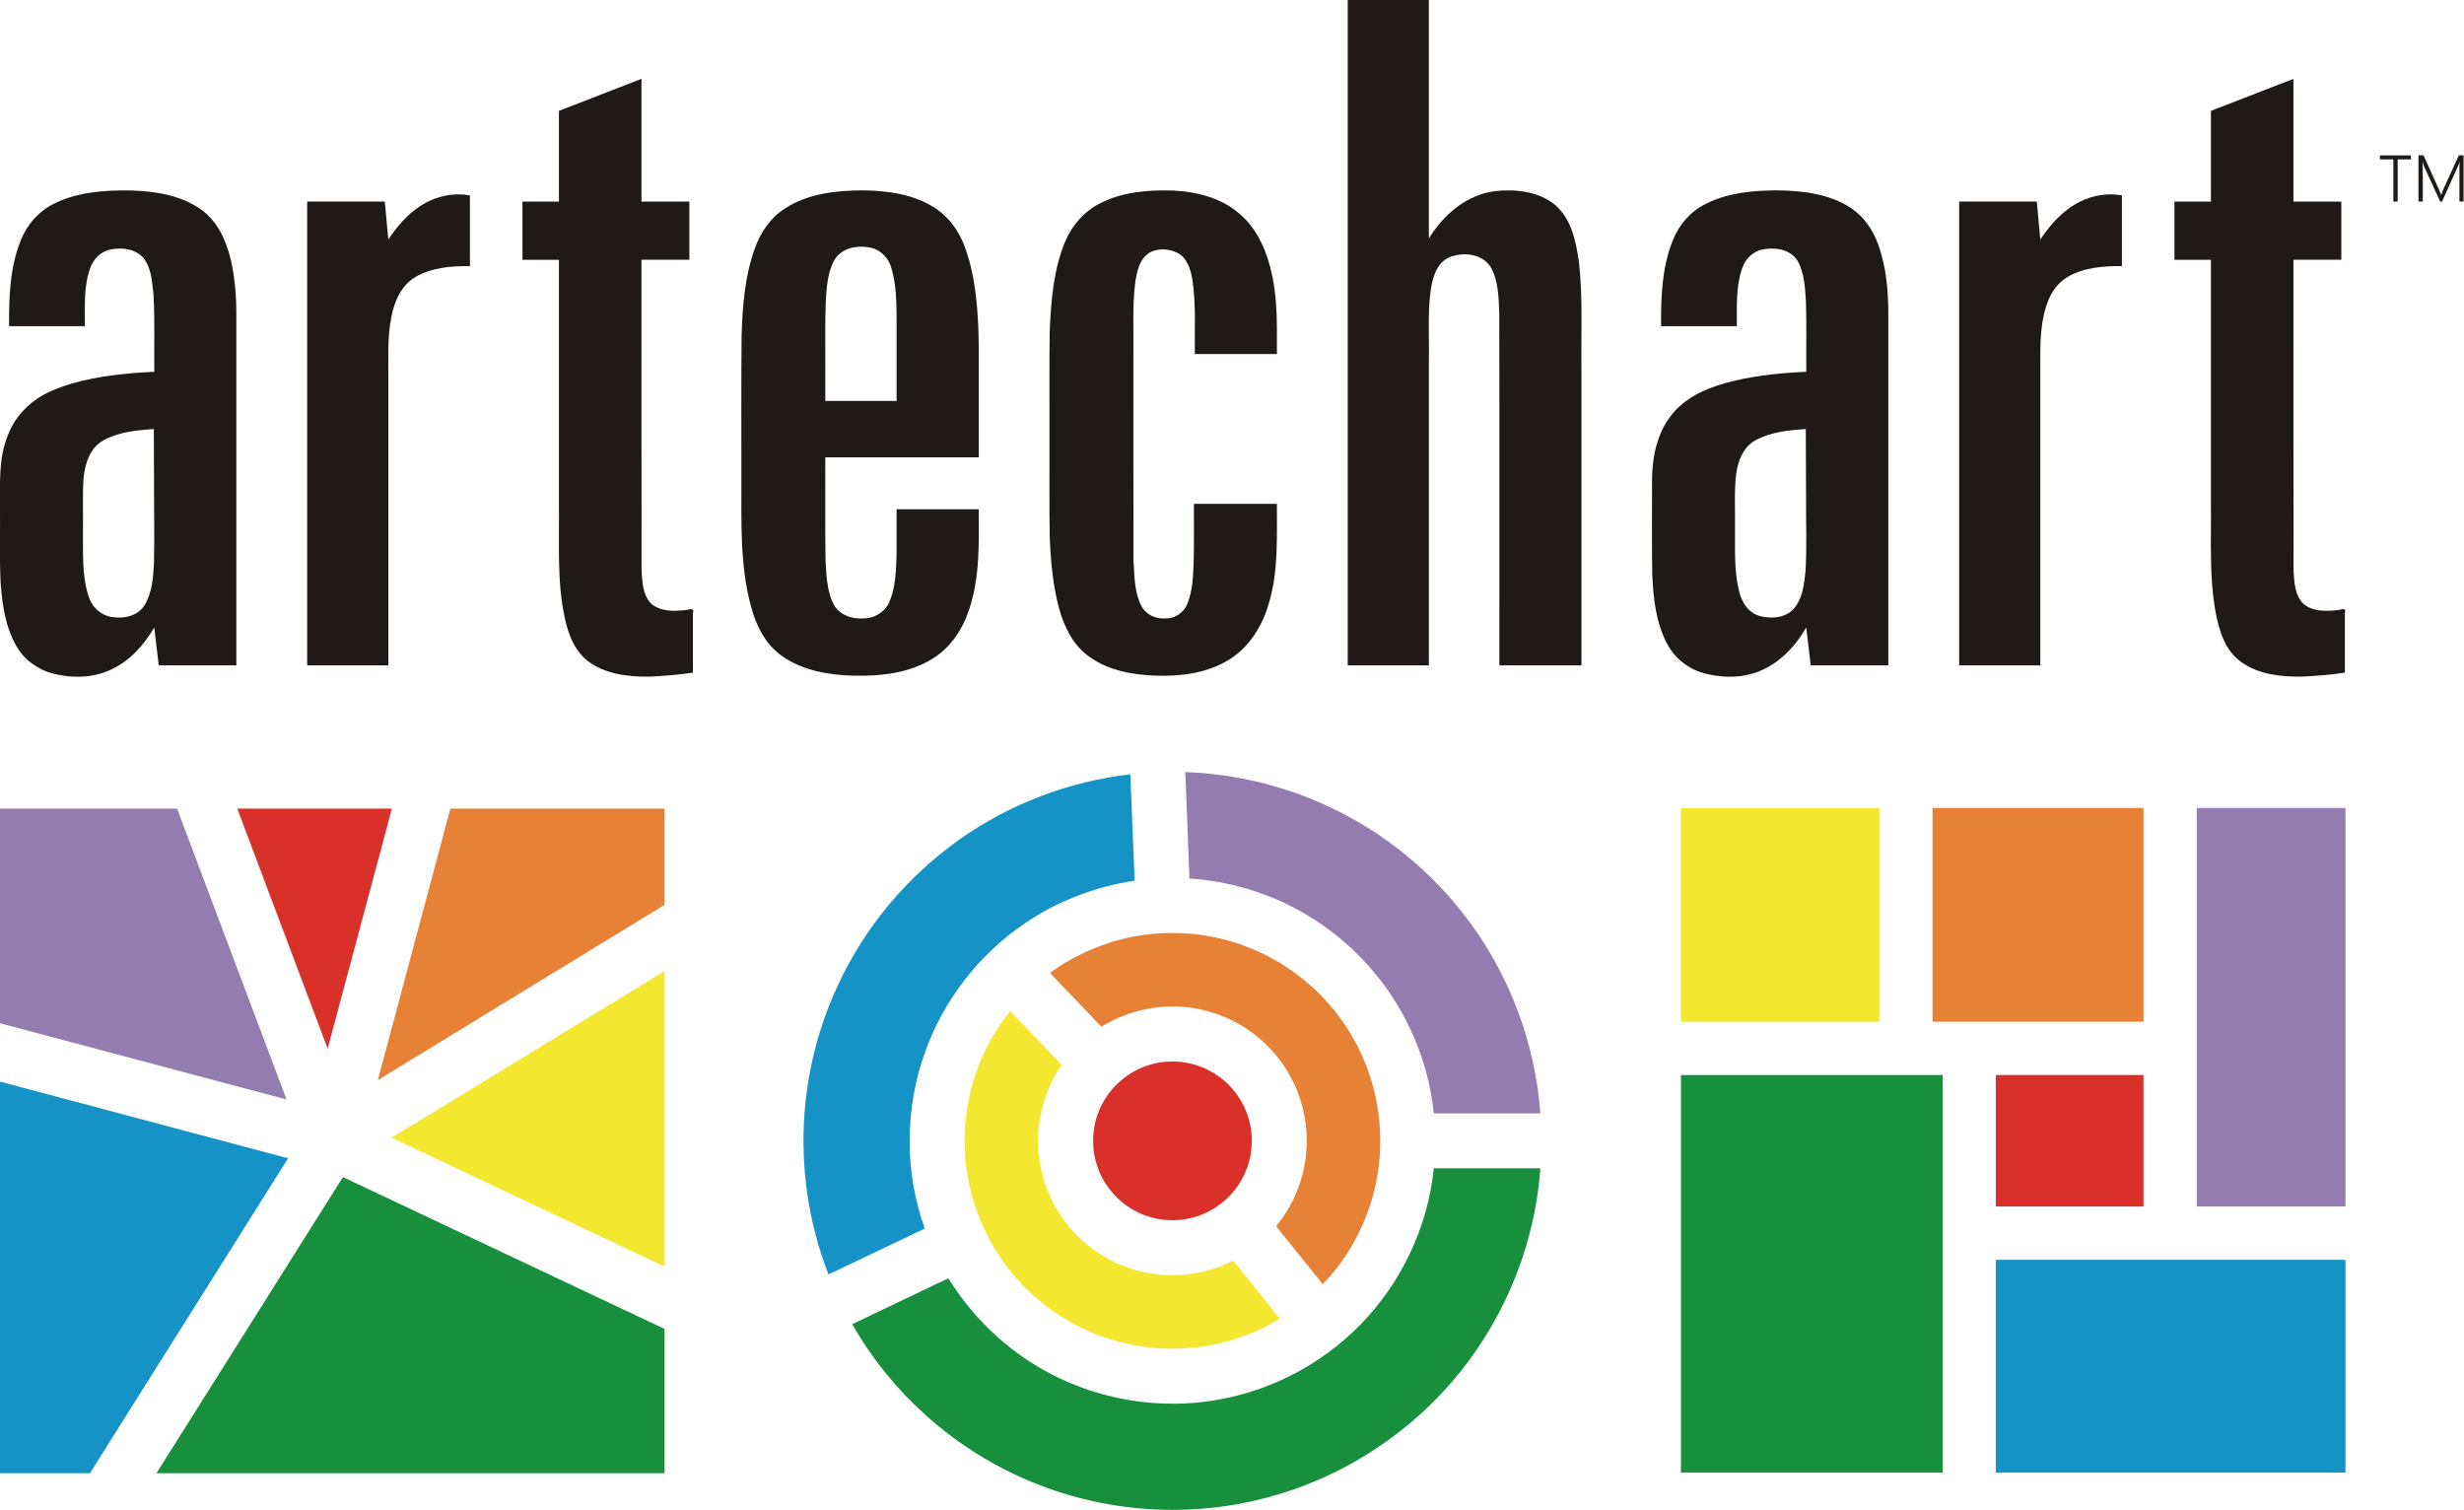
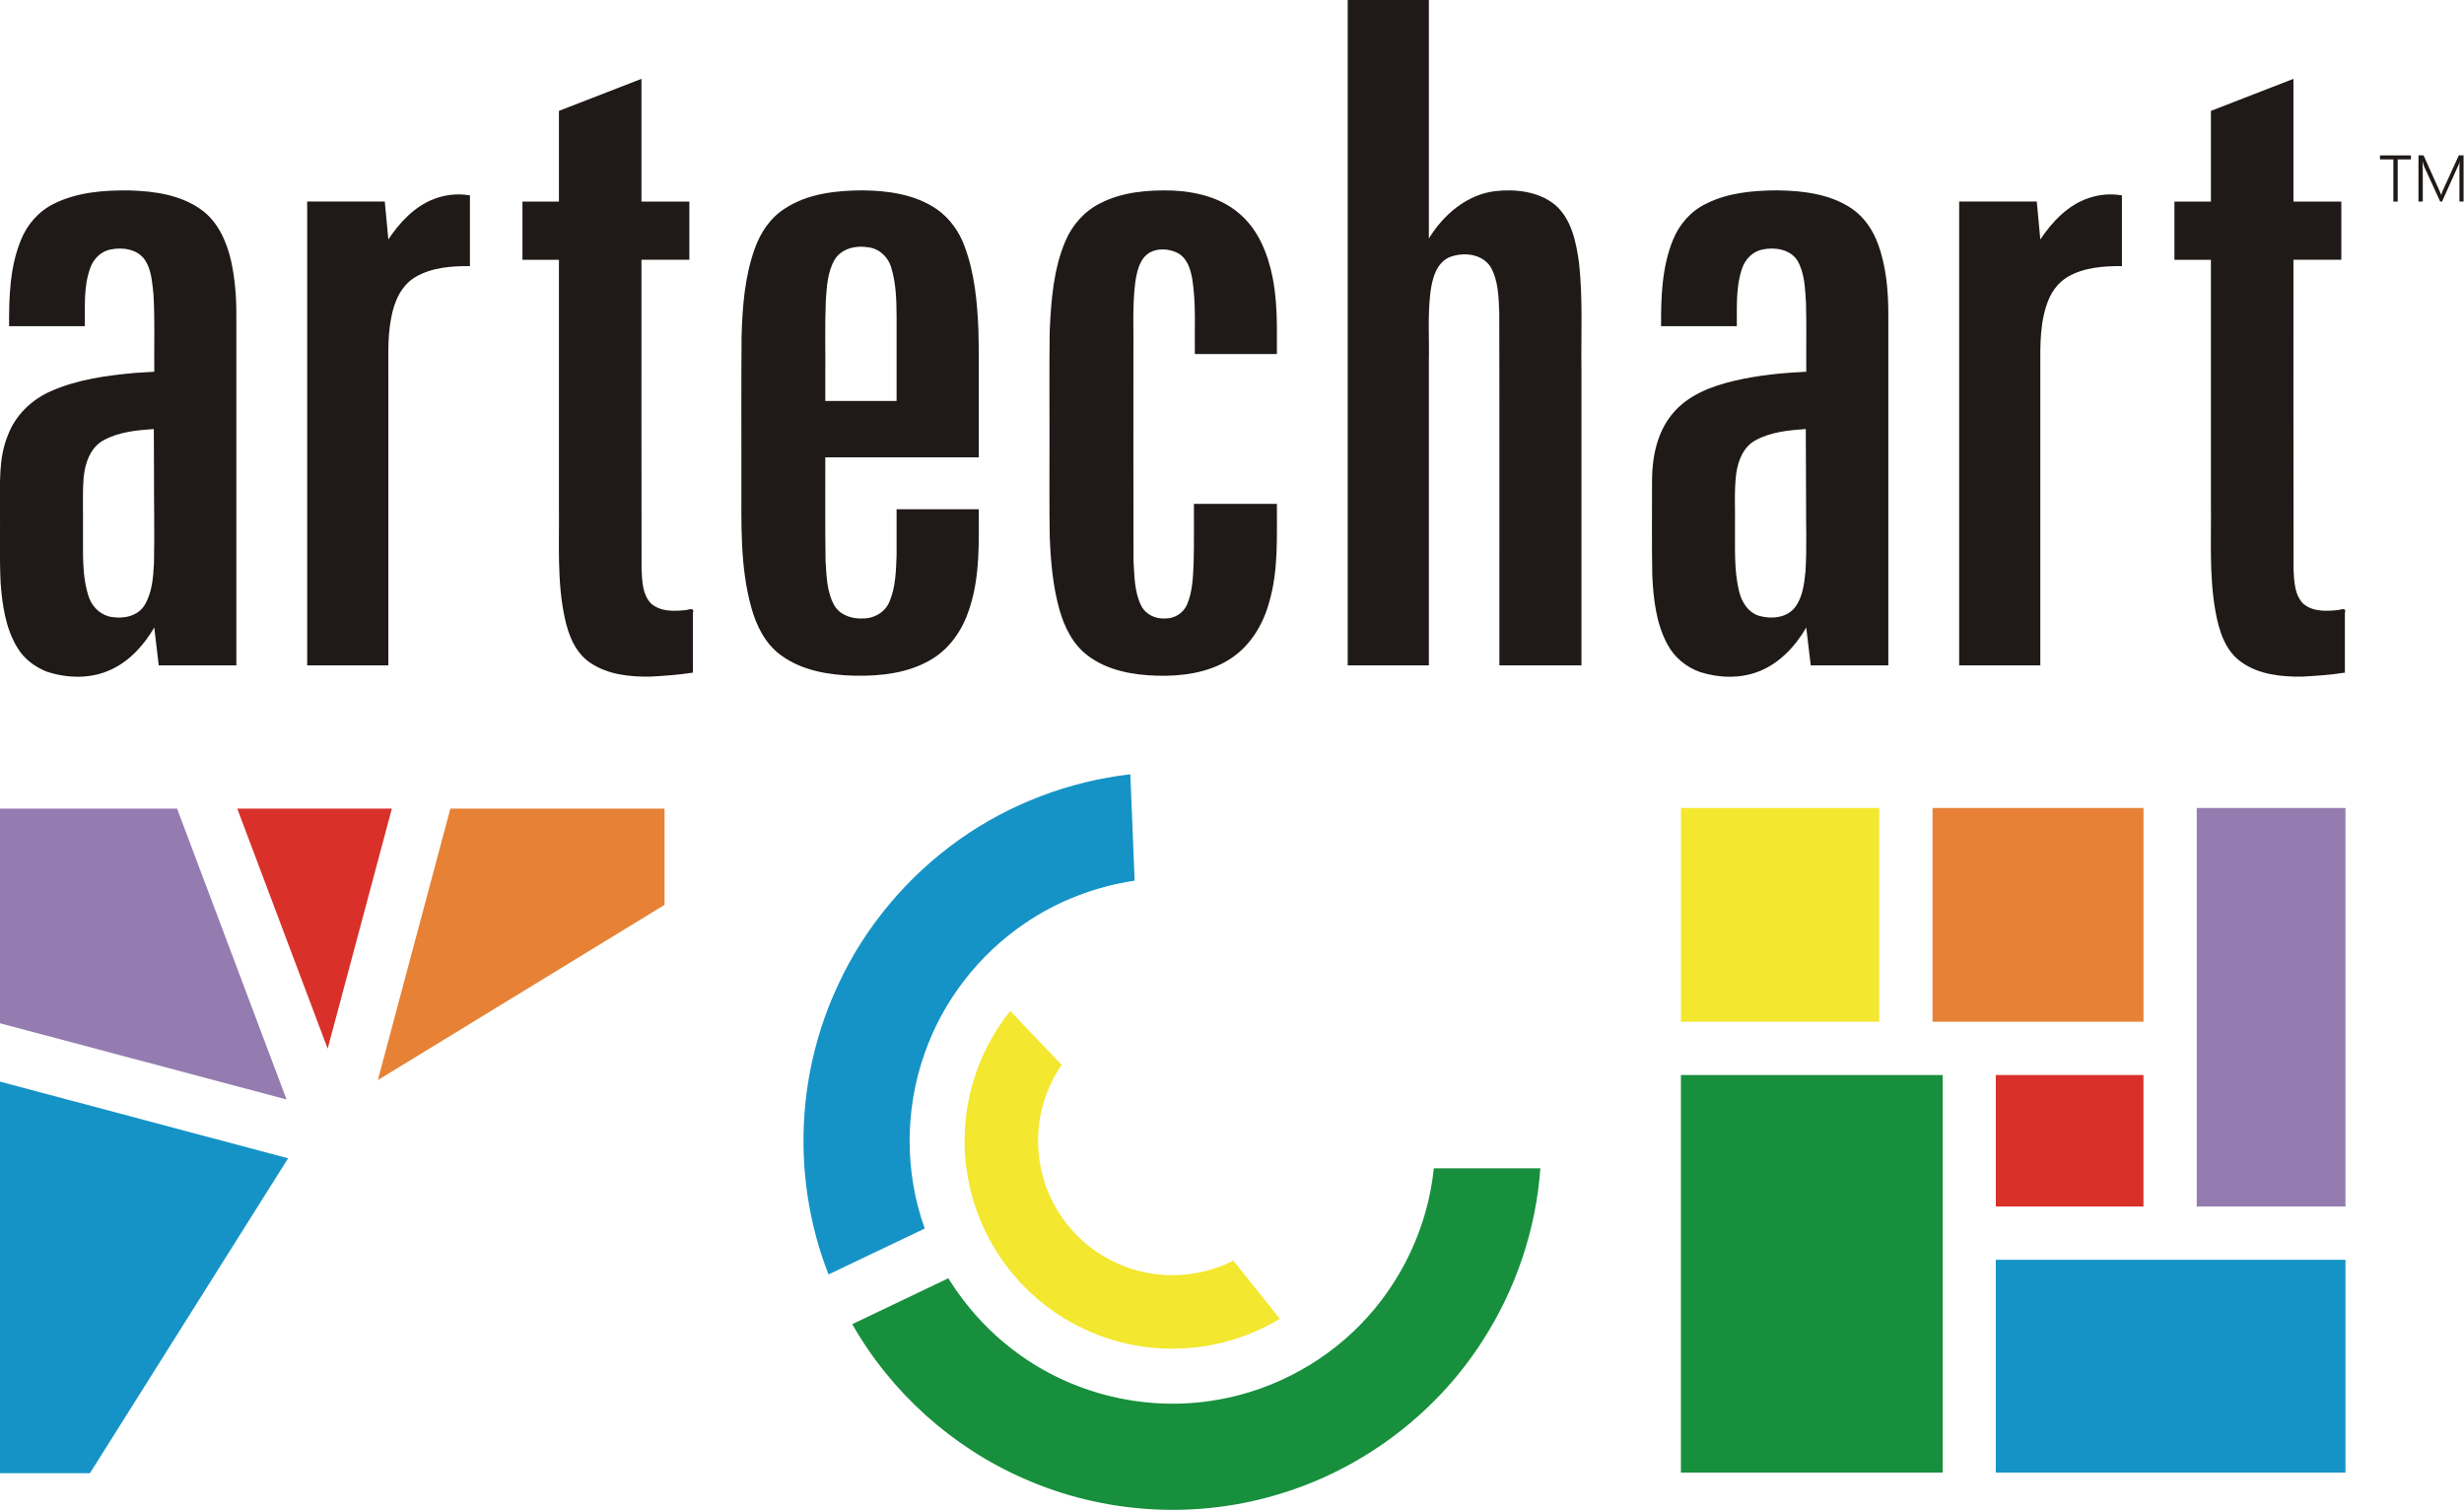
<svg xmlns="http://www.w3.org/2000/svg" width="177.5mm" height="108.79mm" version="1.0">
  <path d="m244.11 86.323c-0.028-4.484-0.118-9.065-1.435-13.386-0.797-2.931-3.349-5.342-6.424-5.627-3.268-0.536-7.1 0.349-8.96 3.312-2.016 3.408-2.183 7.508-2.461 11.362-0.268 6.835-0.067 13.681-0.13 20.521v6.667h19.41c-8e-5 -7.616-1.6e-4 -15.233-2.4e-4 -22.849zm22.386 8.846v29.347h-41.796c0.038 9.356-0.08 18.715 0.065 28.069 0.277 4.172 0.312 8.621 2.45 12.346 1.612 2.598 4.806 3.619 7.736 3.438 3.04 0.053 6.074-1.718 7.23-4.581 1.685-3.978 1.772-8.396 1.929-12.652v-12.491h22.386c3e-3 9.076 0.339 18.395-2.577 27.123-1.734 5.457-5.093 10.535-10.028 13.577-6.312 3.916-13.97 4.756-21.251 4.621-6.96-0.179-14.276-1.358-20.014-5.576-4.247-3.072-6.669-7.966-8.045-12.902-3.184-11.348-2.685-23.253-2.729-34.918 0.033-12.967-0.068-25.936 0.054-38.902 0.222-8.048 0.83-16.242 3.551-23.88 1.558-4.44 4.315-8.59 8.371-11.096 6.185-4.012 13.772-4.82 20.975-4.867 7.01 0.066 14.372 1.084 20.276 5.142 3.507 2.467 6.083 6.081 7.543 10.093 2.706 7.217 3.447 14.991 3.76 22.64 0.063 1.823 0.092 3.646 0.113 5.47z" fill="#1f1a17" fill-rule="evenodd" />
  <path d="m347.66 89.006v7.379h-22.344c-0.113-6.774 0.366-13.604-0.686-20.326-0.472-2.774-1.412-5.906-4.134-7.252-2.284-1.093-5.191-1.296-7.458-0.054-2.841 1.695-3.509 5.258-3.965 8.276-0.791 6.557-0.383 13.173-0.483 19.76 0.015 18.597-0.03 37.196 0.023 55.792 0.271 4.153 0.206 8.546 2.115 12.35 1.222 2.423 4.002 3.667 6.642 3.438 2.476 0.033 4.81-1.478 5.809-3.738 1.576-3.68 1.651-7.78 1.82-11.721 0.13-5.243 0.039-10.488 0.066-15.732h22.596c-0.045 8.974 0.456 18.153-2.133 26.861-1.679 6.227-5.333 12.1-10.887 15.555-5.835 3.645-12.912 4.551-19.669 4.372-6.525-0.199-13.369-1.397-18.706-5.398-4.108-3.018-6.44-7.778-7.81-12.571-1.79-6.423-2.38-13.119-2.646-19.76-0.151-9.036-0.026-18.076-0.067-27.114 0.037-9.671-0.075-19.345 0.058-29.015 0.38-8.287 1.005-16.792 4.294-24.511 1.866-4.382 5.2-8.145 9.488-10.267 6.046-3.099 13.026-3.655 19.715-3.45 6.424 0.304 13.118 1.932 18.078 6.231 5.217 4.343 7.821 10.971 9.122 17.466 0.852 4.429 1.139 8.924 1.162 13.429z" fill="#1f1a17" fill-rule="evenodd" />
  <path d="m366.94 0h22.093v64.941c3.93-6.482 10.334-11.965 18.068-12.913 5.572-0.597 11.718 0.07 16.224 3.689 4.598 3.917 5.806 10.209 6.6 15.899 1.062 9.708 0.515 19.493 0.653 29.237v80.302h-22.344c-0.024-32.064 0.048-64.128-0.036-96.191-0.189-4.17-0.242-8.645-2.395-12.352-2.372-3.577-7.423-4.035-11.151-2.599-3.688 1.652-4.712 5.966-5.198 9.601-0.766 6.232-0.284 12.529-0.419 18.791v82.751h-22.093c-5e-5 -60.386-9e-5 -120.77-1.4e-4 -181.16z" fill="#1f1a17" fill-rule="evenodd" />
  <path d="m64.35 85.862v95.295h-21.129l-1.216-10.313c-2.765 4.696-6.555 8.977-11.546 11.349-5.509 2.689-12.071 2.559-17.799 0.641-3.239-1.306-6.154-3.496-7.951-6.53-3.203-5.278-4.085-11.565-4.541-17.618-0.332-6.773-0.097-13.559-0.168-20.338 0.042-6.641-0.459-13.562 2.145-19.839 2.031-5.484 6.555-9.814 11.892-12.091 7.203-3.155 15.106-4.209 22.876-4.903 1.698-0.106 3.395-0.207 5.093-0.308-0.077-7.035 0.19-14.082-0.221-21.109-0.358-3.159-0.522-6.571-2.311-9.307-2.012-2.954-6.058-3.552-9.332-2.873-2.704 0.482-4.782 2.66-5.625 5.212-1.796 5.018-1.345 10.433-1.418 15.667h-20.626c-0.036-7.871 0.188-15.989 3.195-23.379 1.686-4.283 4.907-7.953 9.062-9.976 6.37-3.161 13.653-3.685 20.656-3.592 6.789 0.2 13.973 1.23 19.579 5.36 4.431 3.264 6.733 8.566 7.945 13.782 1.077 4.869 1.469 9.891 1.44 14.871zm-22.47 30.94c-4.654 0.323-9.503 0.781-13.667 3.052-3.64 1.973-5.066 6.266-5.439 10.151-0.361 4.723-0.098 9.473-0.178 14.207 0.08 6.25-0.408 12.716 1.719 18.706 1.048 2.659 3.457 4.783 6.35 5.092 3.177 0.489 6.908-0.335 8.69-3.244 2.074-3.417 2.363-7.553 2.568-11.452 0.177-8.167-0.018-16.338 0.003-24.506-0.015-4.003-0.031-8.005-0.046-12.007z" fill="#1f1a17" fill-rule="evenodd" />
  <path d="m127.95 53.161v19.285c-5.052-0.024-10.373 0.353-14.828 2.968-3.92 2.295-5.821 6.778-6.6 11.067-1.114 5.616-0.724 11.356-0.791 17.041v77.634h-22.093v-126.28h21.129c0.321 3.438 0.643 6.876 0.964 10.313 3.087-4.638 7.109-8.965 12.41-11.01 3.017-1.141 6.325-1.566 9.516-1.023 0.098 5e-6 0.196 1.1e-5 0.293 1.6e-5z" fill="#1f1a17" fill-rule="evenodd" />
  <path d="m174.65 21.465v33.414h13.038v15.848h-13.038c0.02 28.149-0.039 56.299 0.03 84.447 0.174 3.122 0.256 6.684 2.528 9.087 2.595 2.355 6.425 2.175 9.683 1.813 1.006-0.236 2.227-0.646 1.762 0.881v16.172c-3.861 0.602-7.79 0.88-11.696 1.09-5.484 0.06-11.32-0.519-16.006-3.611-4.233-2.683-6.169-7.619-7.173-12.318-2.167-9.989-1.472-20.277-1.598-30.422v-67.139h-9.935v-15.848h9.935v-24.694c7.49-2.907 14.98-5.814 22.47-8.72z" fill="#1f1a17" fill-rule="evenodd" />
  <path d="m514.13 85.862v95.295h-21.129c-0.405-3.438-0.81-6.876-1.216-10.313-2.978 5.135-7.285 9.744-12.901 11.949-5.081 2.004-10.855 1.813-16.008 0.178-3.806-1.326-7.085-4.059-8.95-7.647-3.056-5.705-3.753-12.306-4.066-18.672-0.159-8.775-0.062-17.554-0.064-26.33 0.08-6.256 1.49-12.811 5.593-17.713 4.229-5.116 10.739-7.528 17.023-8.992 6.356-1.468 12.868-2.106 19.374-2.41-0.047-6.261 0.096-12.527-0.075-18.785-0.274-3.897-0.332-8.056-2.357-11.521-1.988-3.044-6.113-3.67-9.432-2.982-2.697 0.499-4.786 2.655-5.625 5.212-1.73 5.027-1.367 10.434-1.418 15.667h-20.626c-0.03-7.916 0.219-16.089 3.254-23.514 1.701-4.175 4.823-7.804 8.915-9.772 5.965-3.054 12.818-3.641 19.419-3.688 7.016 0.09 14.429 0.956 20.376 4.986 3.348 2.319 5.714 5.804 7.091 9.6 2.281 6.184 2.837 12.908 2.821 19.454zm-22.47 30.94c-4.652 0.327-9.503 0.781-13.667 3.052-3.315 1.767-4.776 5.548-5.277 9.079-0.61 4.869-0.236 9.796-0.34 14.69 0.053 5.75-0.274 11.607 1.09 17.241 0.658 2.983 2.523 5.983 5.62 6.838 3.33 0.925 7.574 0.495 9.739-2.498 2.005-2.723 2.385-6.23 2.737-9.497 0.429-6.601 0.112-13.223 0.17-19.833l-0.073-19.073z" fill="#1f1a17" fill-rule="evenodd" />
  <path d="m577.73 53.161v19.285c-5.052-0.023-10.373 0.353-14.828 2.968-2.3 1.395-4.021 3.561-5.072 6.019-2.435 5.806-2.351 12.24-2.319 18.425v81.298h-22.093v-126.28h21.129c0.321 3.438 0.643 6.876 0.964 10.313 3.241-4.837 7.523-9.387 13.178-11.272 2.801-0.944 5.825-1.258 8.747-0.76 0.098 5e-6 0.196 1.1e-5 0.293 1.6e-5z" fill="#1f1a17" fill-rule="evenodd" />
  <path d="m624.43 21.465v33.414h13.038v15.848h-13.038c0.02 28.149-0.039 56.299 0.03 84.447 0.168 3.163 0.277 6.817 2.655 9.199 2.616 2.249 6.375 2.049 9.597 1.702 1.002-0.242 2.185-0.639 1.72 0.881v16.172c-3.861 0.602-7.79 0.88-11.696 1.09-5.641 0.058-11.693-0.547-16.416-3.909-4.534-3.106-6.189-8.726-7.123-13.864-1.746-9.764-1.113-19.727-1.236-29.593v-66.124h-9.935v-15.848h9.935v-24.694c7.49-2.907 14.98-5.814 22.47-8.72z" fill="#1f1a17" fill-rule="evenodd" />
  <path d="m0 294.48v106.61h24.482l53.954-85.736-78.436-20.879z" fill="#1593c6" />
  <path d="m78.017 299.34-29.807-79.196h-48.21v58.443l78.017 20.753z" fill="#947cb0" />
-   <path d="m180.94 361.81-87.575-41.338-50.768 80.621h138.34v-39.283z" fill="#178f3d" />
-   <path d="m180.94 264.38-74.328 45.363 74.328 35.091v-80.454z" fill="#f3e72f" />
  <path d="m122.62 220.15-19.745 73.913 78.059-47.71v-26.203h-58.314z" fill="#e68135" />
  <path d="m64.602 220.15 24.608 65.361 17.481-65.361h-42.09z" fill="#d9302a" />
  <path d="m457.66 400.93h71.267v-108.25h-71.267v108.25z" fill="#178f3d" fill-rule="evenodd" />
  <path d="m543.39 400.93h95.205v-57.94h-95.205v57.94z" fill="#1593c6" fill-rule="evenodd" />
  <path d="m583.6 278.17h-57.433v-58.192h57.433v58.192z" fill="#e68135" fill-rule="evenodd" />
  <path d="m511.66 278.17h-53.996v-58.192h53.996v58.192z" fill="#f3e72f" fill-rule="evenodd" />
  <path d="m598.1 328.48h40.497v-108.5h-40.497v108.5z" fill="#947cb0" fill-rule="evenodd" />
  <path d="m543.39 328.48h40.203v-35.804h-40.203v35.804z" fill="#d9302a" fill-rule="evenodd" />
-   <path d="m330.43 292.13c-1.907-1.174-4.003-2.045-6.187-2.546-2.073-0.477-4.212-0.69-6.337-0.542-2.051 0.077-4.078 0.542-6.01 1.224-2.227 0.771-4.28 1.974-6.13 3.426-1.506 1.247-2.921 2.63-4.046 4.236-0.902 1.285-1.712 2.633-2.346 4.072-0.672 1.575-1.157 3.228-1.44 4.918-0.333 1.805-0.372 3.65-0.253 5.478 0.238 2.965 1.125 5.872 2.522 8.495 0.938 1.666 2.063 3.225 3.384 4.609 1.954 2.098 4.368 3.738 6.976 4.915 2.206 0.942 4.559 1.566 6.958 1.713 2.512 0.239 5.055-0.034 7.482-0.71 2.474-0.684 4.832-1.805 6.893-3.34 2.067-1.472 3.851-3.341 5.265-5.446 1.29-1.926 2.287-4.046 2.889-6.286 0.642-2.246 0.828-4.608 0.756-6.935-0.194-3.174-1.076-6.304-2.578-9.106-1.303-2.312-2.961-4.433-4.995-6.147-0.864-0.769-1.821-1.42-2.804-2.027z" fill="#d9302a" fill-rule="evenodd" />
-   <path d="m419.39 303.12c-1.19-16.413-6.546-32.491-15.356-46.385-9.184-14.434-22.076-26.509-37.176-34.573-9.389-5.076-19.603-8.616-30.109-10.482-4.637-0.811-9.323-1.34-14.031-1.465 0.377 9.657 0.755 19.313 1.132 28.97 10.408 0.681 20.668 3.637 29.802 8.684 6.17 3.363 11.804 7.701 16.736 12.699 6.06 6.234 11.026 13.544 14.468 21.535 2.9 6.666 4.775 13.787 5.524 21.018h29.01z" fill="#947cb0" fill-rule="evenodd" />
  <path d="m232.04 360.51c10.55 18.56 27.221 33.551 46.798 42.075 21.239 9.409 45.789 11.076 68.098 4.582 23.154-6.577 43.721-21.815 56.697-42.096 9.059-14.021 14.571-30.332 15.757-46.989h-29.01c-1.616 16-8.895 31.315-20.183 42.757-10.909 11.08-25.486 18.459-40.892 20.61-18.322 2.657-37.597-2.149-52.472-13.189-7.448-5.461-13.764-12.404-18.633-20.244-8.72 4.165-17.44 8.329-26.159 12.494z" fill="#178f3d" fill-rule="evenodd" />
  <path d="m307.75 210.8c-16.694 1.932-32.894 8.07-46.599 17.806-14.122 10.038-25.669 23.725-32.938 39.472-3.588 7.594-6.164 15.673-7.729 23.924-2.762 14.767-2.206 30.146 1.705 44.655 0.913 3.506 2.079 6.941 3.395 10.315 8.734-4.165 17.468-8.329 26.201-12.494-5.5-15.217-5.463-32.32-0.09-47.566 4.991-14.397 14.787-27.037 27.4-35.569 8.896-6.055 19.191-9.994 29.829-11.572-0.391-9.657-0.783-19.313-1.174-28.97z" fill="#1593c6" fill-rule="evenodd" />
-   <path d="m360.15 349.65c6.381-6.652 11.076-14.892 13.556-23.77 2.088-7.324 2.594-15.082 1.612-22.627-1.222-9.488-4.899-18.647-10.622-26.316-6.971-9.495-17.009-16.655-28.224-20.237-8.929-2.87-18.595-3.459-27.808-1.703-8.209 1.555-16.037 4.982-22.8 9.882 4.667 4.891 9.335 9.782 14.002 14.674 5.942-3.722 12.967-5.63 19.971-5.534 7.564 0.127 15.072 2.651 21.141 7.176 5.318 3.903 9.502 9.301 12.032 15.386 2.395 5.805 3.286 12.23 2.51 18.465-0.843 6.855-3.648 13.487-8.073 18.799 4.234 5.269 8.468 10.537 12.702 15.806z" fill="#e68135" fill-rule="evenodd" />
  <path d="m275.05 275.24c-3.943 4.913-7.067 10.499-9.161 16.44-2.796 7.904-3.831 16.43-2.965 24.77 1.103 10.547 5.217 20.763 11.775 29.099 5.257 6.7 12.039 12.198 19.704 15.916 7.903 3.853 16.706 5.859 25.503 5.716 7.339-0.07 14.65-1.62 21.408-4.479 2.477-1.015 4.835-2.3 7.141-3.655-4.22-5.282-8.44-10.565-12.66-15.848-5.916 3.048-12.693 4.386-19.323 3.873-9.149-0.64-17.977-4.917-24.165-11.686-2.918-3.124-5.225-6.804-6.878-10.741-2.848-6.872-3.546-14.626-1.942-21.894 1.016-4.579 2.9-8.975 5.565-12.838-4.667-4.891-9.335-9.782-14.002-14.674z" fill="#f3e72f" fill-rule="evenodd" />
  <path d="m652.81 43.392v11.487h-1.174v-11.487h-3.647v-1.09h8.426v1.09h-3.605zm16.811 11.487c2e-3 -3.204-5e-3 -6.407 4e-3 -9.611 0.03-0.402 0.056-0.804 0.08-1.206-0.115 0.061-0.07 0.301-0.146 0.425-0.118 0.251-0.178 0.524-0.336 0.754-1.446 3.212-2.892 6.425-4.338 9.637h-0.503c-1.469-3.209-2.946-6.415-4.41-9.626-0.128-0.409-0.249-0.821-0.37-1.233-0.09 0.065 0.013 0.306-2e-3 0.44 1.1e-4 0.57-4e-3 1.14 0.044 1.708v8.71h-1.174v-12.577h1.383c1.461 3.247 2.936 6.488 4.389 9.738 0.147 0.325 0.264 0.662 0.39 0.995 0.115-0.06 0.129-0.282 0.189-0.41 0.229-0.782 0.631-1.497 0.95-2.244 1.227-2.693 2.454-5.386 3.682-8.079h1.3v12.577h-1.132z" fill="#1f1a17" fill-rule="evenodd" />
</svg>